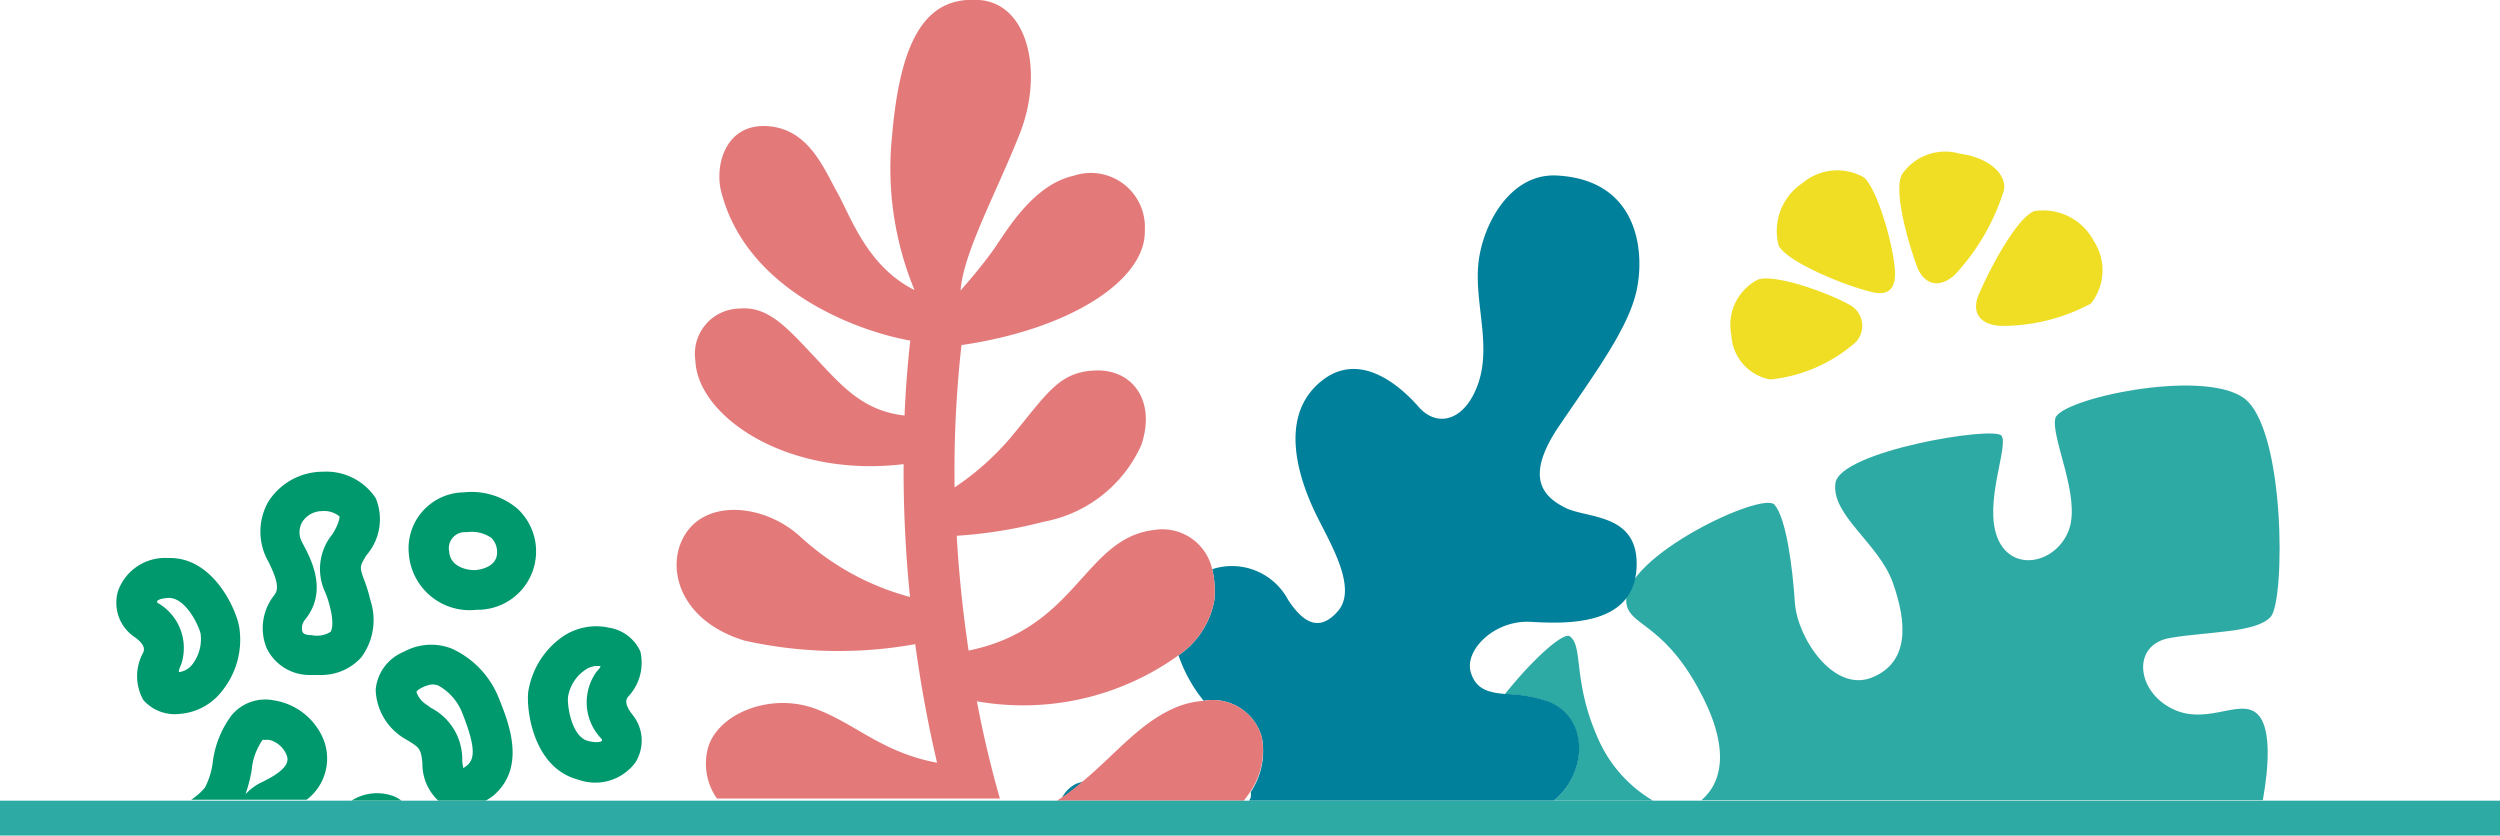
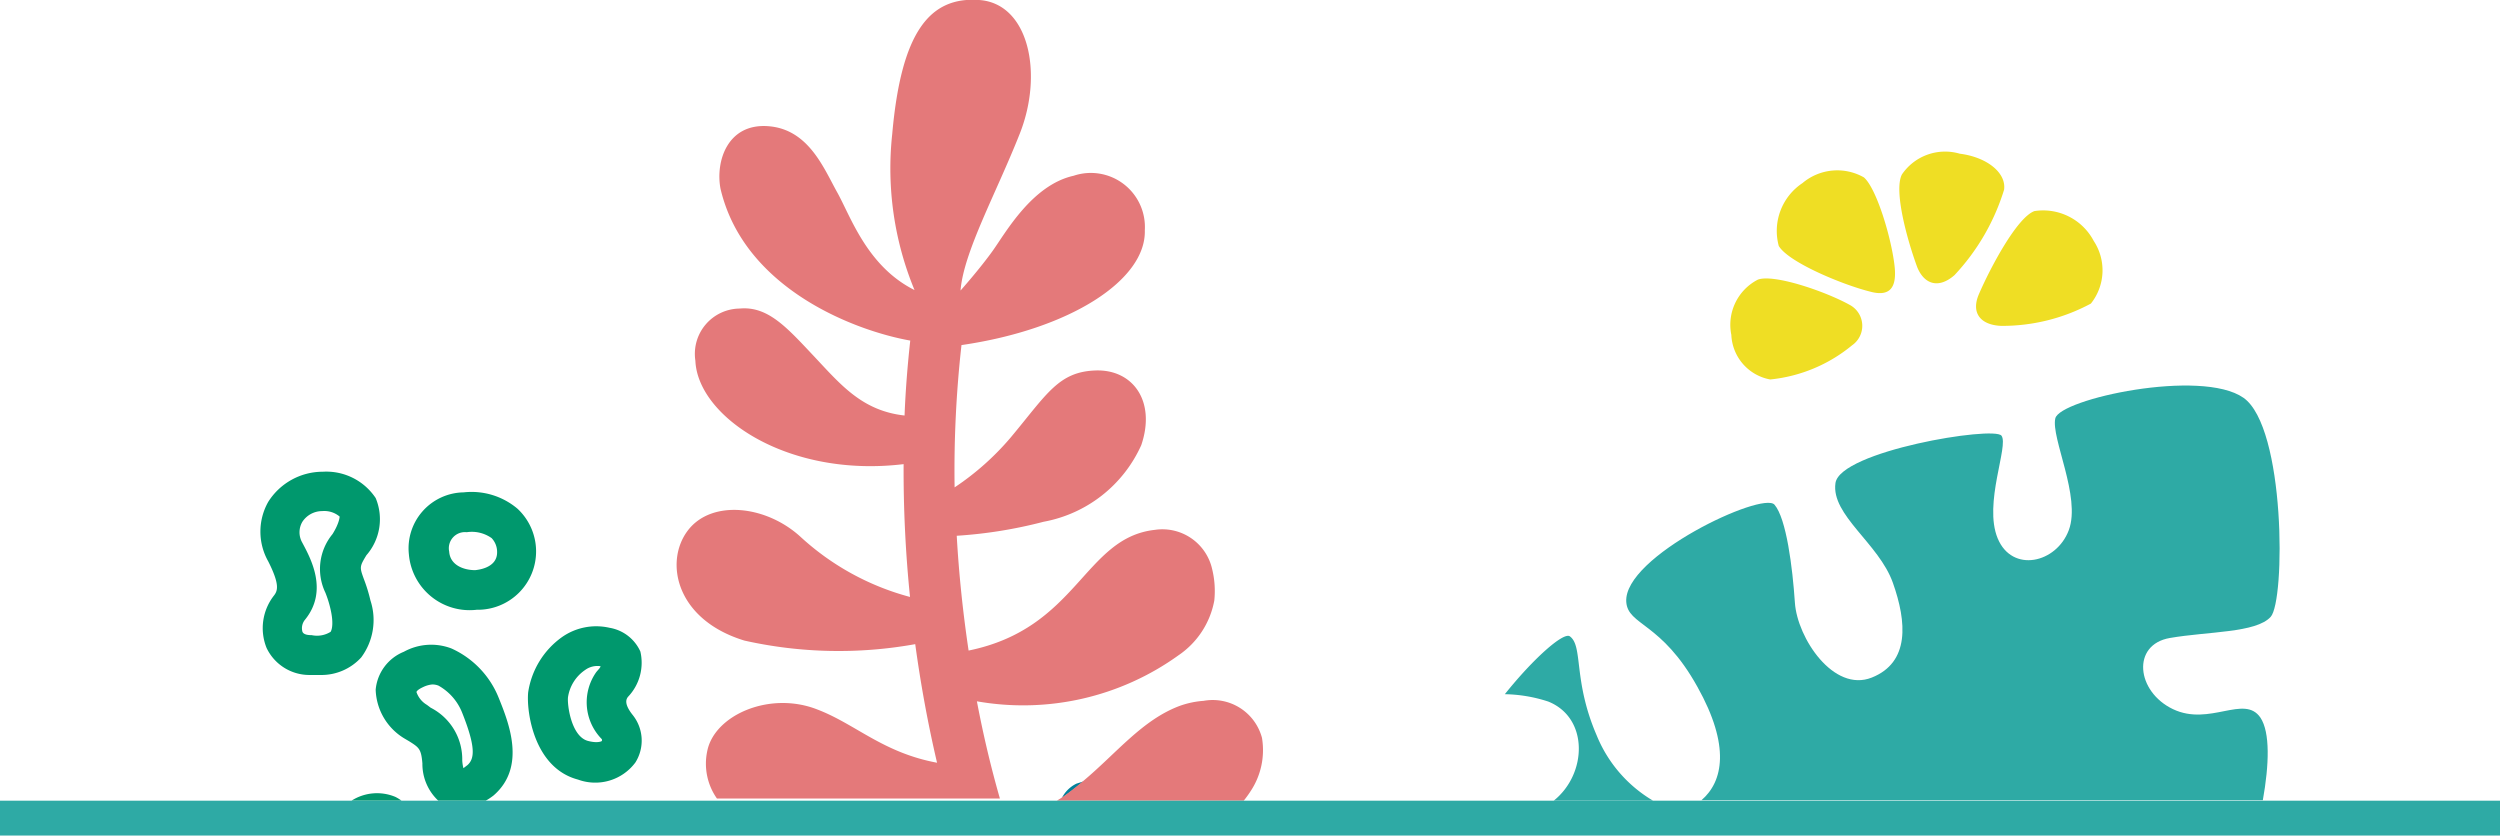
<svg xmlns="http://www.w3.org/2000/svg" viewBox="0 0 105.41 35.25">
  <defs>
    <style>.cls-1{fill:none;}.cls-2{fill:#2eaaa5;}.cls-3{fill:#00809a;}.cls-4{fill:#efde24;}.cls-5{fill:#e4797a;}.cls-6{fill:#00986d;}</style>
  </defs>
  <title>Grafico</title>
  <g id="Capa_2" data-name="Capa 2">
    <g id="Capa_1-2" data-name="Capa 1">
      <path class="cls-1" d="M7.62,28.08q-.06.18-.09.3h0A.84.84,0,0,0,8.12,28a1.76,1.76,0,0,0,.35-1.31c-.06-.31-.61-1.55-1.34-1.52h0c-.43,0-.56.15-.57.17a.13.13,0,0,0,0,.07A2.19,2.19,0,0,1,7.62,28.08Z" />
      <path class="cls-1" d="M11.38,31.2a.79.79,0,0,0-.2,0,.16.16,0,0,0-.1,0,2.62,2.62,0,0,0-.46,1.29,6.48,6.48,0,0,1-.26,1A2.22,2.22,0,0,1,11,33h0c1.3-.65,1.14-1.06,1.07-1.23A1.08,1.08,0,0,0,11.38,31.2Z" />
      <path class="cls-1" d="M45.39,33l.29-.09c1.43-1.21,2.51-2.6,4.1-3.19a3.77,3.77,0,0,1,1-.21l-.22-.29a6.31,6.31,0,0,1-.84-1.63,11.22,11.22,0,0,1-8.5,1.94c.27,1.41.6,2.81,1,4.19h2.43l.18-.11A1.35,1.35,0,0,1,45.39,33Z" />
-       <path class="cls-1" d="M12.88,26.13a.56.56,0,0,0-.11.5c.05.12.31.15.39.15a1.08,1.08,0,0,0,.8-.14c.09-.11.14-.41,0-.94a4.61,4.61,0,0,0-.22-.71,2.31,2.31,0,0,1,.3-2.47c.32-.48.32-.71.3-.74a1,1,0,0,0-.73-.23h0a1,1,0,0,0-.84.45.87.87,0,0,0,0,.87C13.11,23.53,13.84,24.9,12.88,26.13Z" />
      <path class="cls-1" d="M20,24S21,24,21,23.29a.85.85,0,0,0-.23-.6,1.44,1.44,0,0,0-1.05-.25h0a.68.68,0,0,0-.74.82C19,23.83,19.55,24.05,20,24Z" />
-       <path class="cls-1" d="M18.46,28.91a.68.68,0,0,0-.27-.05,1.12,1.12,0,0,0-.38.11c-.24.13-.28.21-.28.21a1,1,0,0,0,.44.54l.19.12a2.44,2.44,0,0,1,1.33,2.22,1.65,1.65,0,0,0,.05.33l.17-.13c.29-.25.37-.72-.23-2.2A2.26,2.26,0,0,0,18.46,28.91Z" />
      <path class="cls-1" d="M24.8,31.25h0c.42.11.58,0,.59,0s0,0,0-.07a2.21,2.21,0,0,1-.24-2.83c.08-.1.14-.19.18-.25h0a.88.88,0,0,0-.65.16A1.69,1.69,0,0,0,24,29.4C23.92,29.71,24.09,31.06,24.8,31.25Z" />
      <path class="cls-1" d="M52.74,33.39a4.33,4.33,0,0,1-.27.37h.17c0-.06,0-.11.07-.17A1.38,1.38,0,0,0,52.74,33.39Z" />
      <path class="cls-2" d="M95.31,30.26c-.68-1-2.14.38-3.69-.36s-1.75-2.72-.13-3,3.63-.21,4.25-.89.63-8-1.15-9.24-7.74.05-7.93.87,1.09,3.31.57,4.71-2.39,1.82-3,.35.48-3.91.16-4.33-6.81.65-7,2,1.83,2.54,2.42,4.2.72,3.36-.89,4-3.14-1.67-3.24-3.16-.36-3.55-.86-4.13-6.38,2.18-6.25,4.1c.07,1,1.48.84,3,3.58,1.4,2.5,1.08,4,.17,4.78H95.41C95.68,32.23,95.72,30.88,95.31,30.26Z" />
      <path class="cls-2" d="M65.51,33.76H69.7A5.68,5.68,0,0,1,67.32,31c-1-2.32-.56-3.76-1.13-4.17-.27-.19-1.55.95-2.74,2.44a6.21,6.21,0,0,1,1.83.31C67,30.27,66.92,32.64,65.51,33.76Z" />
      <path class="cls-3" d="M44.77,33.65c.32-.22.62-.46.91-.7l-.29.09A1.35,1.35,0,0,0,44.77,33.65Z" />
-       <path class="cls-3" d="M51.2,25.32a3.57,3.57,0,0,1-1.51,2.31,6.31,6.31,0,0,0,.84,1.63l.22.29a2.15,2.15,0,0,1,2.46,1.56,3.13,3.13,0,0,1-.47,2.28,1.38,1.38,0,0,1,0,.2c0,.06-.05.11-.07.17H65.51c1.41-1.12,1.53-3.49-.23-4.19a6.21,6.21,0,0,0-1.83-.31c-.68-.06-1.23-.19-1.44-.93-.26-.92,1-2.2,2.54-2.11S68.84,26.38,69,24s-2.07-2.12-3-2.59-1.74-1.27-.26-3.45,2.83-4,3.23-5.56.25-4.81-3.33-5c-2-.1-3.16,2.13-3.31,3.76s.55,3.4,0,5-1.73,1.89-2.51,1-2.6-2.53-4.29-.93-.61,4.31,0,5.54,1.71,3.05.88,4-1.52.4-2.1-.48A2.68,2.68,0,0,0,51.11,24,3.88,3.88,0,0,1,51.2,25.32Z" />
      <path class="cls-4" d="M78.83,12.29c.82.23,1.14-.12,1.06-1-.11-1.15-.75-3.33-1.3-3.81A2.27,2.27,0,0,0,76,7.72,2.42,2.42,0,0,0,75,10.37C75.41,11.06,77.68,12,78.83,12.29Z" />
      <path class="cls-4" d="M84.37,13.74a7.89,7.89,0,0,0,3.79-.94,2.25,2.25,0,0,0,.12-2.64,2.41,2.41,0,0,0-2.5-1.26c-.74.27-1.87,2.41-2.34,3.5C83.1,13.18,83.49,13.7,84.37,13.74Z" />
      <path class="cls-4" d="M82.41,11.6A9.23,9.23,0,0,0,84.5,8c.1-.7-.7-1.37-1.87-1.52a2.2,2.2,0,0,0-2.44.88c-.35.7.24,2.8.65,3.91C81.14,12,81.75,12.18,82.41,11.6Z" />
      <path class="cls-4" d="M74.64,16a6.43,6.43,0,0,0,3.45-1.44A1,1,0,0,0,78,12.86c-1-.56-3.2-1.32-3.88-1.07A2.14,2.14,0,0,0,73,14.12,2,2,0,0,0,74.64,16Z" />
      <path class="cls-5" d="M41.19,29.57a11.22,11.22,0,0,0,8.5-1.94,3.57,3.57,0,0,0,1.51-2.31A3.88,3.88,0,0,0,51.11,24a2.15,2.15,0,0,0-2.41-1.66c-3,.33-3.25,4.15-7.86,5.09-.24-1.61-.41-3.23-.5-4.84A19.27,19.27,0,0,0,44,22a5.63,5.63,0,0,0,4.12-3.23c.63-1.85-.35-3.2-1.92-3.15s-2.06,1-3.58,2.82a11.33,11.33,0,0,1-2.37,2.11,47.59,47.59,0,0,1,.29-6c4.6-.67,7.79-2.75,7.73-4.84a2.28,2.28,0,0,0-3-2.3c-1.75.39-2.86,2.39-3.41,3.16s-1.36,1.68-1.36,1.68C40.63,10.62,42,8.16,43,5.63S43.38.15,41.29,0,38,1.34,37.62,5.65a13.42,13.42,0,0,0,.94,6.58c-2-1-2.69-3.1-3.26-4.12s-1.21-2.67-2.92-2.79-2.22,1.49-2,2.64c1,4.25,5.73,6,8,6.4-.11,1-.2,2.1-.24,3.16-1.8-.2-2.7-1.31-3.83-2.51s-1.93-2.11-3.12-2a1.91,1.91,0,0,0-1.87,2.2c.1,2.36,3.89,4.95,8.78,4.36a52.61,52.61,0,0,0,.27,5.6,11,11,0,0,1-4.6-2.52C32.31,21.3,30,21.05,29,22.37s-.5,3.76,2.39,4.64a18.18,18.18,0,0,0,7.2.15c.23,1.69.54,3.38.92,5-2.3-.43-3.43-1.63-5.06-2.25-2-.78-4.33.24-4.63,1.76a2.55,2.55,0,0,0,.41,2H42.16C41.79,32.38,41.46,31,41.19,29.57Z" />
      <path class="cls-5" d="M33.69,35.24c.37,0,.73,0,1.09,0H33.69Z" />
      <path class="cls-5" d="M53.21,31.11a2.15,2.15,0,0,0-2.46-1.56,3.77,3.77,0,0,0-1,.21c-1.59.59-2.67,2-4.1,3.19-.29.24-.59.48-.91.7l-.18.11h7.88a4.33,4.33,0,0,0,.27-.37A3.13,3.13,0,0,0,53.21,31.11Z" />
      <path class="cls-6" d="M16.67,33.6a2,2,0,0,0-1.85.16h2.11A1.64,1.64,0,0,0,16.67,33.6Z" />
-       <path class="cls-6" d="M13.64,31.18a2.71,2.71,0,0,0-2.09-1.65,1.85,1.85,0,0,0-1.77.61,4.15,4.15,0,0,0-.81,2,3.13,3.13,0,0,1-.33,1.07,2.59,2.59,0,0,1-.58.51h4.87A2.18,2.18,0,0,0,13.64,31.18ZM11,33h0a2.22,2.22,0,0,0-.65.49,6.48,6.48,0,0,0,.26-1,2.62,2.62,0,0,1,.46-1.29.16.16,0,0,1,.1,0,.79.79,0,0,1,.2,0,1.08,1.08,0,0,1,.7.6C12.15,32,12.31,32.38,11,33Z" />
-       <path class="cls-6" d="M5.63,26.83c.53.36.45.58.41.68a2.06,2.06,0,0,0,0,2,1.76,1.76,0,0,0,1.54.59,2.49,2.49,0,0,0,1.81-1,3.44,3.44,0,0,0,.7-2.64c-.12-.77-1.12-3-3-2.93h0a2.1,2.1,0,0,0-2.11,1.38A1.74,1.74,0,0,0,5.63,26.83Zm1.49-1.62h0c.73,0,1.28,1.21,1.34,1.52A1.76,1.76,0,0,1,8.12,28a.84.84,0,0,1-.58.34h0q0-.12.09-.3a2.19,2.19,0,0,0-1-2.63.13.13,0,0,1,0-.07S6.69,25.23,7.12,25.21Z" />
      <path class="cls-6" d="M24.37,32.87h0a2.11,2.11,0,0,0,2.42-.72,1.73,1.73,0,0,0-.11-2c-.4-.5-.26-.69-.2-.77A2.08,2.08,0,0,0,27,27.47a1.74,1.74,0,0,0-1.3-1,2.51,2.51,0,0,0-2,.39,3.49,3.49,0,0,0-1.43,2.33C22.19,30,22.51,32.38,24.37,32.87Zm.3-4.62a.88.88,0,0,1,.65-.16h0c0,.06-.1.15-.18.25a2.21,2.21,0,0,0,.24,2.83s0,.06,0,.07-.17.11-.59,0h0c-.71-.19-.88-1.54-.84-1.85A1.69,1.69,0,0,1,24.67,28.25Z" />
      <path class="cls-6" d="M11.56,25.1a2.23,2.23,0,0,0-.32,2.22,2,2,0,0,0,1.81,1.14h.46a2.27,2.27,0,0,0,1.72-.74,2.64,2.64,0,0,0,.39-2.4,6.77,6.77,0,0,0-.28-.91c-.18-.5-.18-.52.11-1A2.31,2.31,0,0,0,15.84,21a2.5,2.5,0,0,0-2.23-1.11,2.72,2.72,0,0,0-2.3,1.27,2.55,2.55,0,0,0,0,2.51C11.8,24.64,11.71,24.9,11.56,25.1ZM12.75,22a1,1,0,0,1,.84-.45h0a1,1,0,0,1,.73.23s0,.26-.3.74a2.31,2.31,0,0,0-.3,2.47,4.61,4.61,0,0,1,.22.71c.12.53.07.83,0,.94a1.08,1.08,0,0,1-.8.14c-.08,0-.34,0-.39-.15a.56.56,0,0,1,.11-.5c1-1.23.23-2.6-.12-3.26A.87.87,0,0,1,12.75,22Z" />
      <path class="cls-6" d="M20.1,25.71h0a2.46,2.46,0,0,0,1.72-4.26,3,3,0,0,0-2.27-.69,2.36,2.36,0,0,0-2.31,2.61A2.57,2.57,0,0,0,20.1,25.71Zm-.42-3.27h0a1.44,1.44,0,0,1,1.05.25.85.85,0,0,1,.23.6c0,.69-.88.74-.92.75-.49,0-1.06-.21-1.1-.78A.68.68,0,0,1,19.68,22.44Z" />
      <path class="cls-6" d="M20.81,33.54c1.4-1.21.63-3.09.22-4.11a3.85,3.85,0,0,0-2-2.09,2.39,2.39,0,0,0-2,.14,1.91,1.91,0,0,0-1.19,1.6,2.49,2.49,0,0,0,1.2,2.05l.22.13c.41.26.5.32.55.93a2.12,2.12,0,0,0,.67,1.57h2A2.58,2.58,0,0,0,20.81,33.54Zm-1.1-1.28-.17.13a1.65,1.65,0,0,1-.05-.33,2.44,2.44,0,0,0-1.33-2.22L18,29.72a1,1,0,0,1-.44-.54s0-.08.28-.21a1.12,1.12,0,0,1,.38-.11.68.68,0,0,1,.27.05,2.26,2.26,0,0,1,1,1.15C20.08,31.54,20,32,19.71,32.26Z" />
      <polygon class="cls-2" points="105.41 33.76 95.41 33.76 71.84 33.76 69.7 33.76 65.51 33.76 52.64 33.76 52.47 33.76 44.59 33.76 42.16 33.76 30.27 33.76 20.5 33.76 18.49 33.76 16.93 33.76 14.82 33.76 12.93 33.76 8.06 33.76 0 33.76 0 35.23 6.2 35.23 8.9 35.23 9.83 35.23 11.51 35.23 13.74 35.23 15.63 35.23 15.83 35.23 17.52 35.23 33.54 35.23 34.78 35.23 40.34 35.23 50.51 35.23 58.02 35.23 61.87 35.23 95.09 35.23 105.41 35.23 105.41 33.76" />
    </g>
  </g>
</svg>